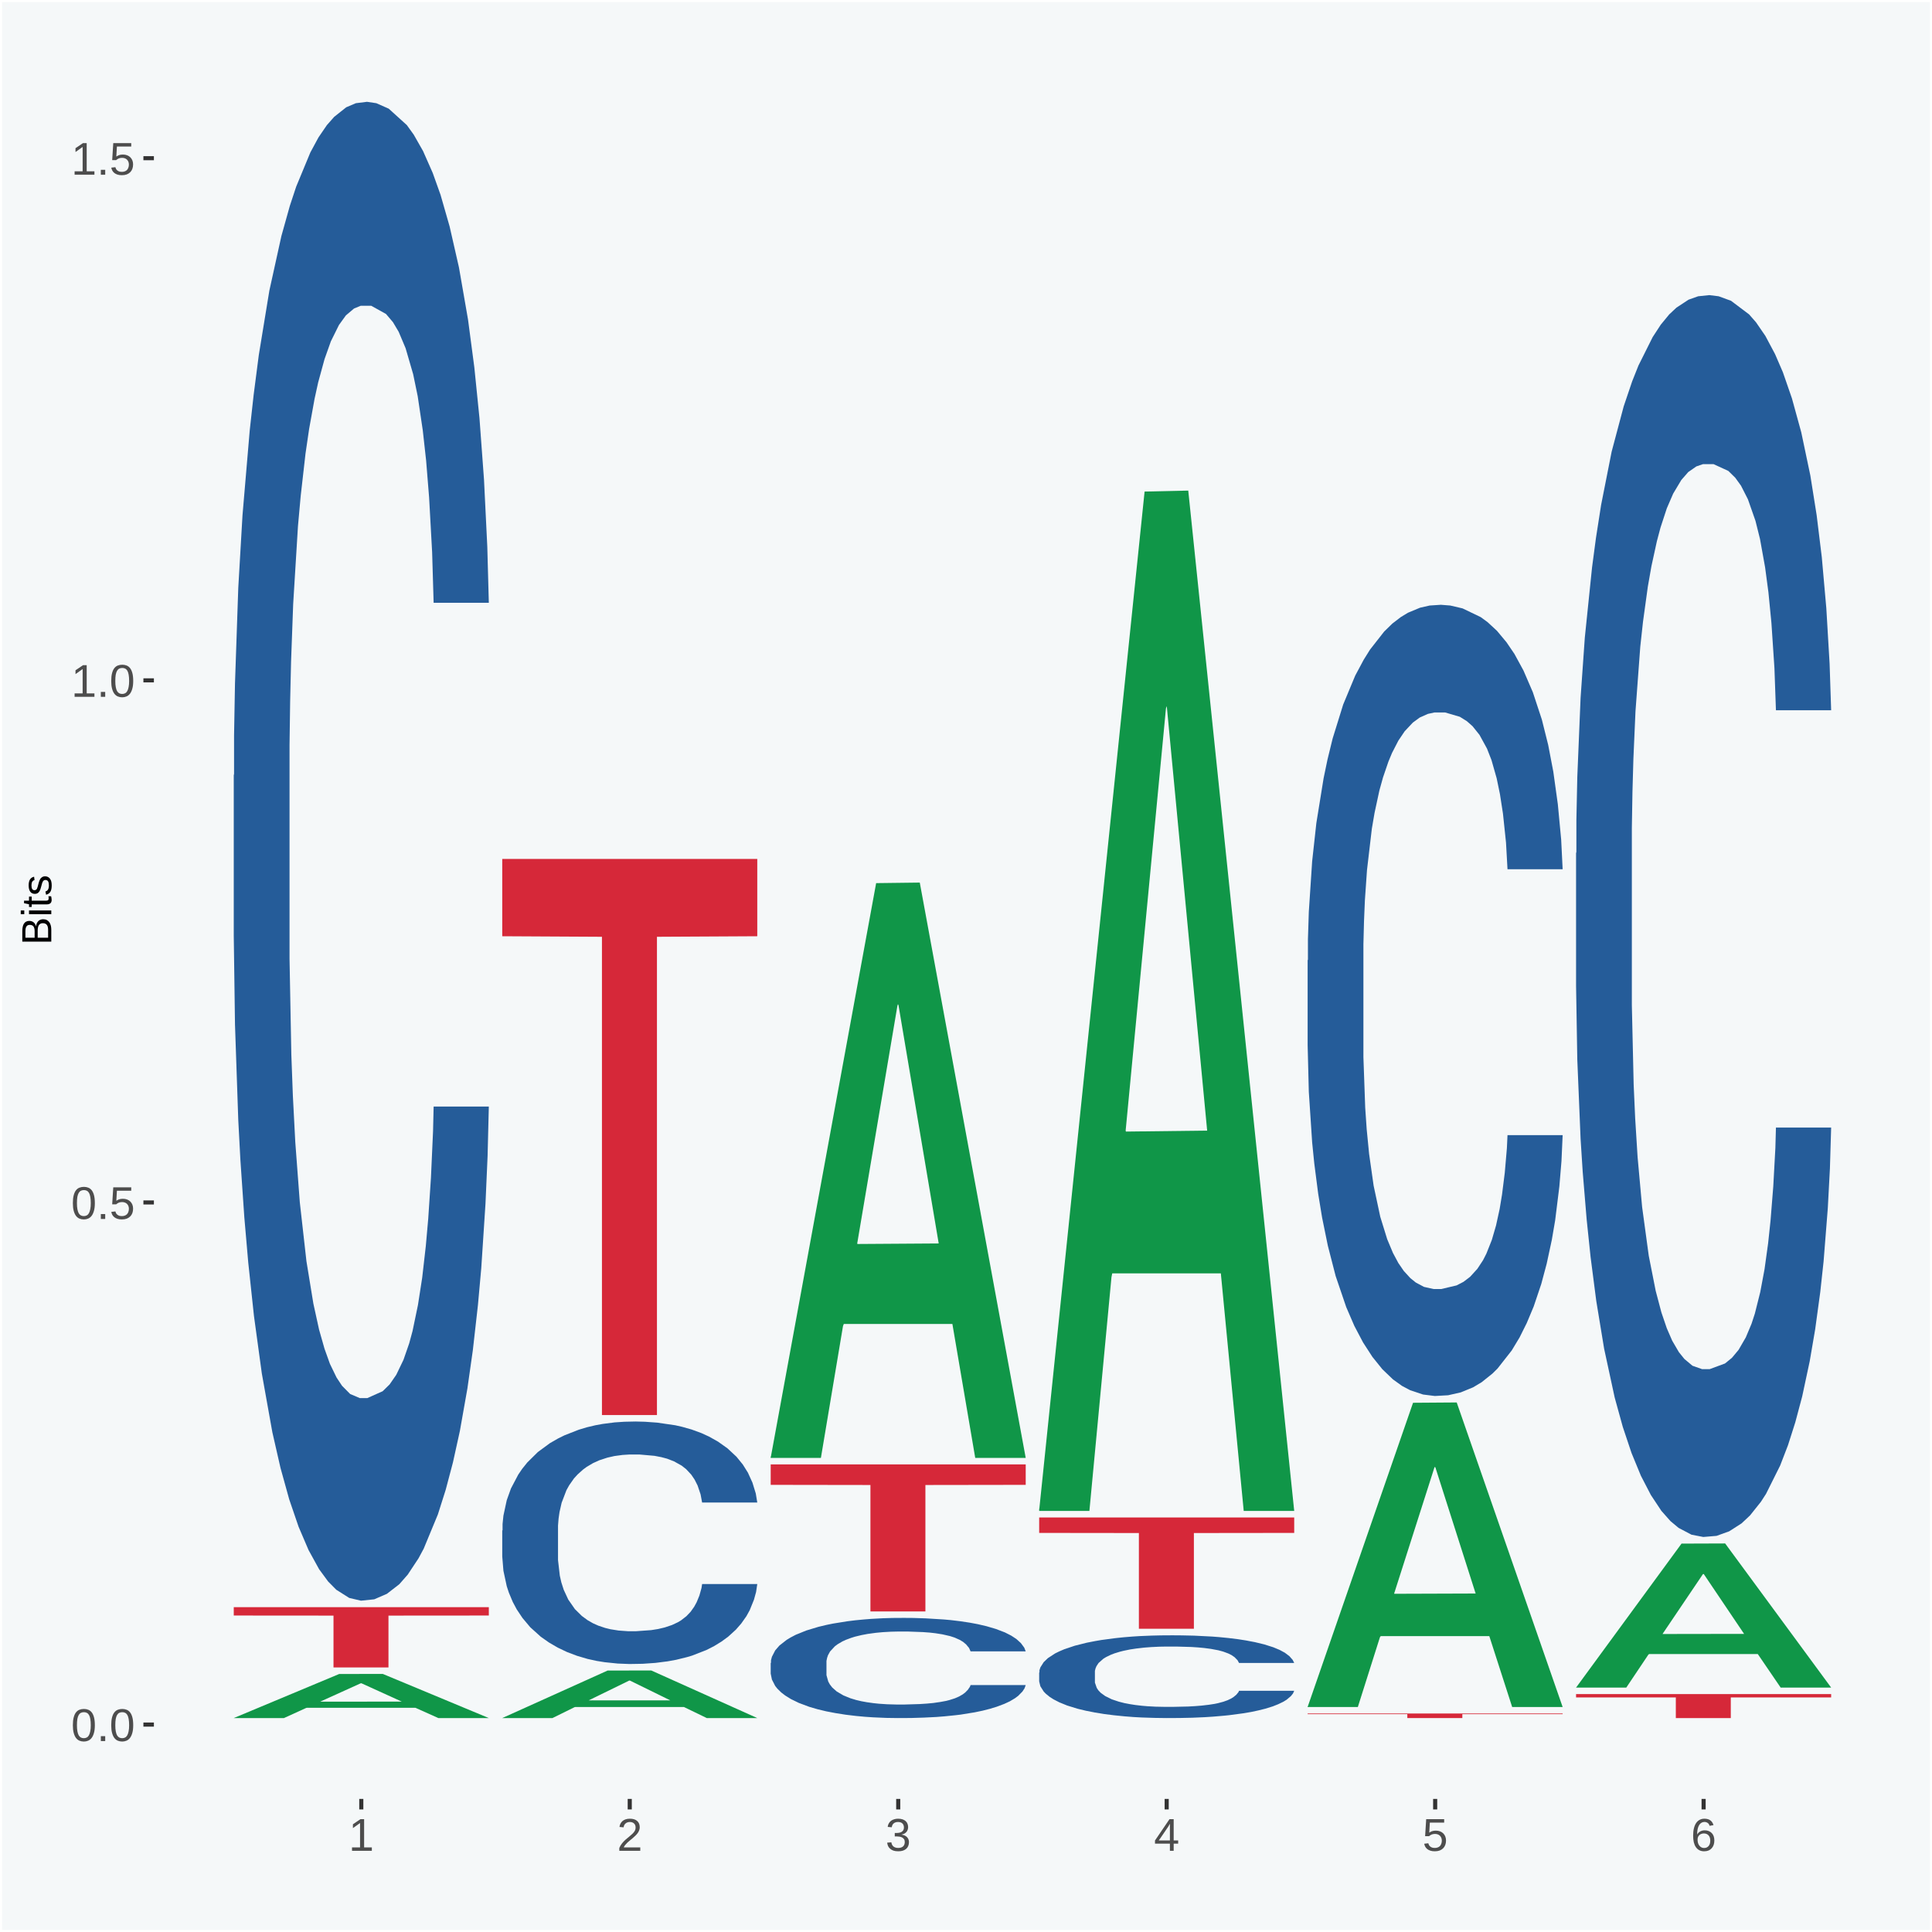
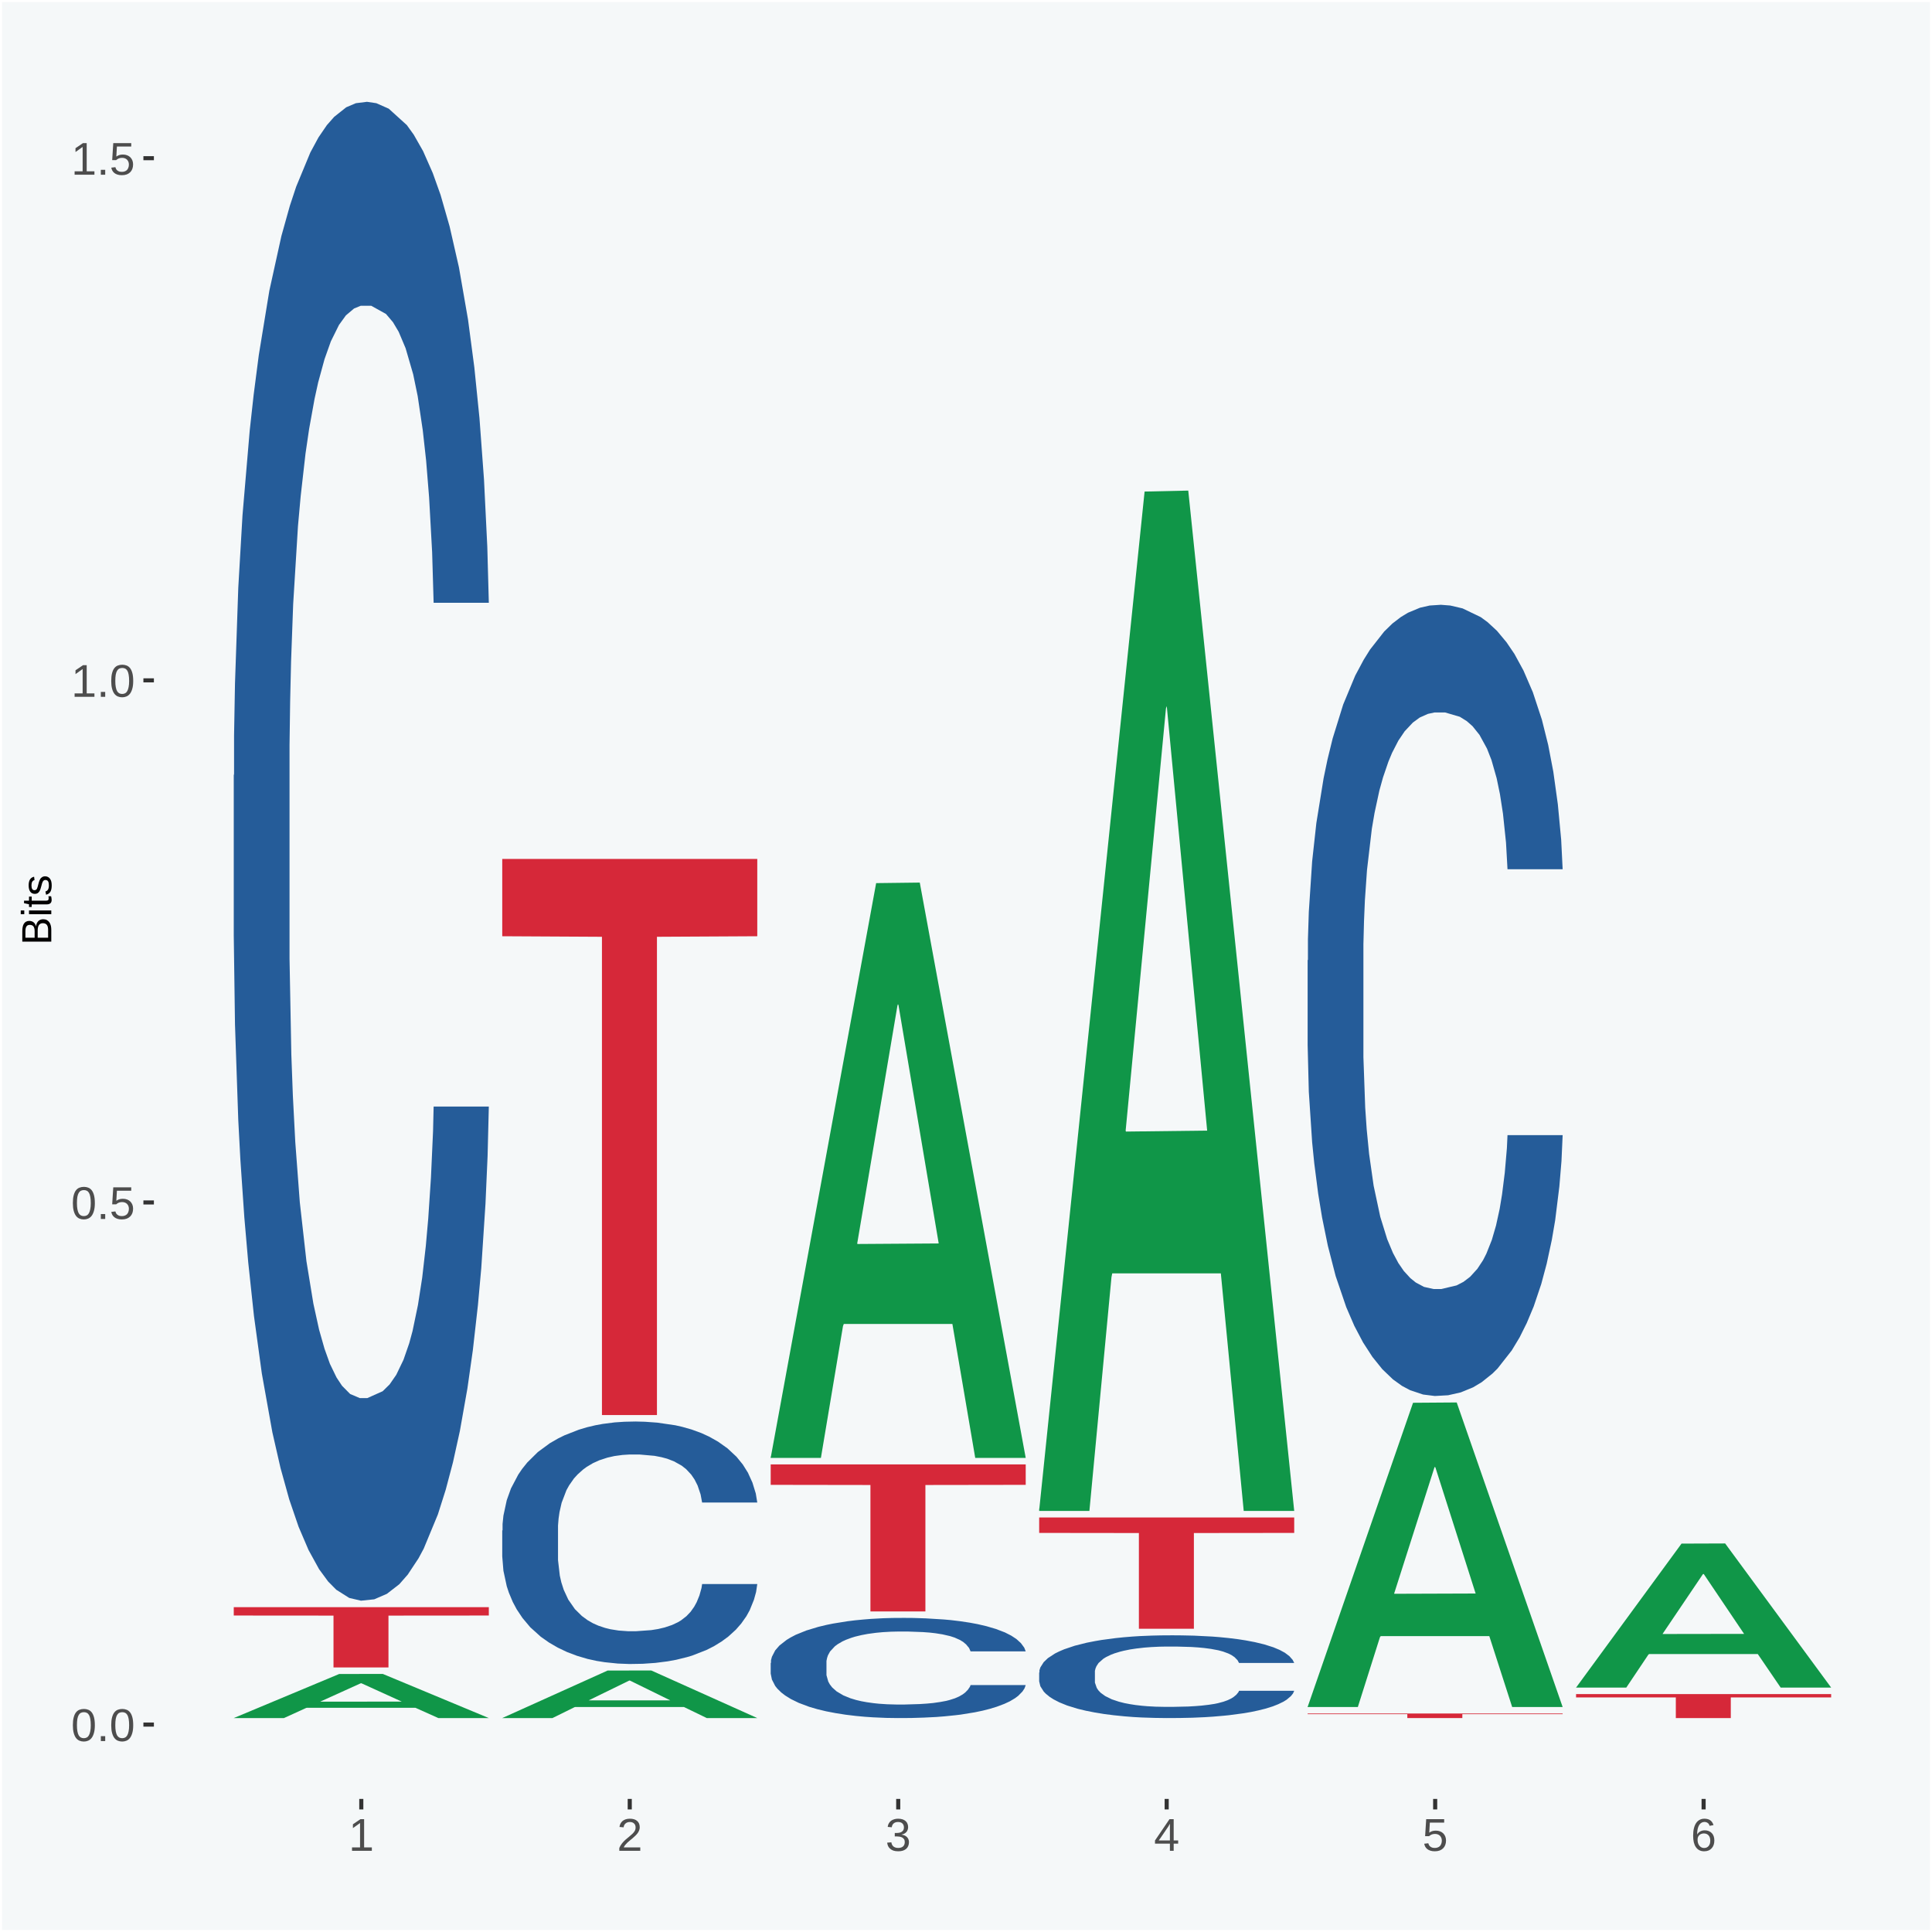
<svg xmlns="http://www.w3.org/2000/svg" xmlns:xlink="http://www.w3.org/1999/xlink" width="504pt" height="504pt" viewBox="0 0 504 504" version="1.1">
  <defs>
    <g>
      <symbol overflow="visible" id="glyph0-0">
        <path style="stroke:none;" d="M 0.406 0 L 0.406 -8 L 3.594 -8 L 3.594 0 Z M 0.797 -0.406 L 3.188 -0.406 L 3.188 -7.594 L 0.797 -7.594 Z M 0.797 -0.406 " />
      </symbol>
      <symbol overflow="visible" id="glyph0-1">
        <path style="stroke:none;" d="M 6.203 -4.125 C 6.203 -3.332 6.125 -2.664 5.969 -2.125 C 5.82 -1.582 5.617 -1.145 5.359 -0.812 C 5.098 -0.477 4.789 -0.238 4.438 -0.094 C 4.094 0.051 3.723 0.125 3.328 0.125 C 2.922 0.125 2.539 0.051 2.188 -0.094 C 1.844 -0.238 1.539 -0.477 1.281 -0.812 C 1.031 -1.145 0.832 -1.582 0.688 -2.125 C 0.539 -2.664 0.469 -3.332 0.469 -4.125 C 0.469 -4.957 0.539 -5.645 0.688 -6.188 C 0.832 -6.738 1.035 -7.176 1.297 -7.5 C 1.555 -7.82 1.859 -8.047 2.203 -8.172 C 2.555 -8.305 2.941 -8.375 3.359 -8.375 C 3.754 -8.375 4.125 -8.305 4.469 -8.172 C 4.812 -8.047 5.113 -7.82 5.375 -7.5 C 5.633 -7.176 5.836 -6.738 5.984 -6.188 C 6.129 -5.645 6.203 -4.957 6.203 -4.125 Z M 5.141 -4.125 C 5.141 -4.781 5.098 -5.328 5.016 -5.766 C 4.941 -6.203 4.828 -6.551 4.672 -6.812 C 4.516 -7.07 4.328 -7.254 4.109 -7.359 C 3.891 -7.473 3.641 -7.531 3.359 -7.531 C 3.055 -7.531 2.789 -7.473 2.562 -7.359 C 2.344 -7.254 2.156 -7.07 2 -6.812 C 1.844 -6.551 1.723 -6.203 1.641 -5.766 C 1.566 -5.328 1.531 -4.781 1.531 -4.125 C 1.531 -3.5 1.57 -2.969 1.656 -2.531 C 1.738 -2.094 1.852 -1.742 2 -1.484 C 2.156 -1.223 2.344 -1.035 2.562 -0.922 C 2.789 -0.805 3.047 -0.75 3.328 -0.75 C 3.609 -0.75 3.859 -0.805 4.078 -0.922 C 4.305 -1.035 4.492 -1.223 4.641 -1.484 C 4.797 -1.742 4.914 -2.094 5 -2.531 C 5.094 -2.969 5.141 -3.5 5.141 -4.125 Z M 5.141 -4.125 " />
      </symbol>
      <symbol overflow="visible" id="glyph0-2">
        <path style="stroke:none;" d="M 1.094 0 L 1.094 -1.281 L 2.234 -1.281 L 2.234 0 Z M 1.094 0 " />
      </symbol>
      <symbol overflow="visible" id="glyph0-3">
        <path style="stroke:none;" d="M 6.172 -2.688 C 6.172 -2.27 6.109 -1.891 5.984 -1.547 C 5.859 -1.203 5.672 -0.906 5.422 -0.656 C 5.18 -0.414 4.879 -0.223 4.516 -0.078 C 4.148 0.055 3.723 0.125 3.234 0.125 C 2.805 0.125 2.43 0.07 2.109 -0.031 C 1.785 -0.133 1.508 -0.273 1.281 -0.453 C 1.062 -0.629 0.883 -0.836 0.75 -1.078 C 0.625 -1.316 0.535 -1.57 0.484 -1.844 L 1.547 -1.969 C 1.586 -1.812 1.645 -1.66 1.719 -1.516 C 1.801 -1.367 1.91 -1.238 2.047 -1.125 C 2.18 -1.008 2.348 -0.914 2.547 -0.844 C 2.742 -0.781 2.984 -0.75 3.266 -0.75 C 3.535 -0.75 3.781 -0.789 4 -0.875 C 4.227 -0.957 4.422 -1.078 4.578 -1.234 C 4.734 -1.398 4.852 -1.602 4.938 -1.844 C 5.031 -2.082 5.078 -2.359 5.078 -2.672 C 5.078 -2.922 5.035 -3.148 4.953 -3.359 C 4.867 -3.578 4.75 -3.766 4.594 -3.922 C 4.445 -4.078 4.258 -4.195 4.031 -4.281 C 3.812 -4.363 3.562 -4.406 3.281 -4.406 C 3.113 -4.406 2.953 -4.391 2.797 -4.359 C 2.648 -4.328 2.516 -4.285 2.391 -4.234 C 2.266 -4.18 2.148 -4.117 2.047 -4.047 C 1.941 -3.973 1.844 -3.895 1.75 -3.812 L 0.719 -3.812 L 1 -8.25 L 5.688 -8.25 L 5.688 -7.359 L 1.953 -7.359 L 1.797 -4.734 C 1.984 -4.879 2.219 -5.004 2.5 -5.109 C 2.781 -5.211 3.113 -5.266 3.5 -5.266 C 3.914 -5.266 4.285 -5.203 4.609 -5.078 C 4.941 -4.953 5.223 -4.773 5.453 -4.547 C 5.68 -4.316 5.859 -4.047 5.984 -3.734 C 6.109 -3.422 6.172 -3.07 6.172 -2.688 Z M 6.172 -2.688 " />
      </symbol>
      <symbol overflow="visible" id="glyph0-4">
        <path style="stroke:none;" d="M 0.922 0 L 0.922 -0.891 L 3.016 -0.891 L 3.016 -7.25 L 1.156 -5.922 L 1.156 -6.922 L 3.109 -8.25 L 4.078 -8.25 L 4.078 -0.891 L 6.094 -0.891 L 6.094 0 Z M 0.922 0 " />
      </symbol>
      <symbol overflow="visible" id="glyph0-5">
        <path style="stroke:none;" d="M 0.609 0 L 0.609 -0.75 C 0.805 -1.207 1.047 -1.609 1.328 -1.953 C 1.617 -2.305 1.922 -2.625 2.234 -2.906 C 2.555 -3.188 2.867 -3.445 3.172 -3.688 C 3.484 -3.938 3.766 -4.18 4.016 -4.422 C 4.266 -4.66 4.469 -4.91 4.625 -5.172 C 4.781 -5.441 4.859 -5.742 4.859 -6.078 C 4.859 -6.316 4.82 -6.523 4.75 -6.703 C 4.676 -6.879 4.57 -7.023 4.438 -7.141 C 4.312 -7.266 4.156 -7.359 3.969 -7.422 C 3.781 -7.484 3.578 -7.516 3.359 -7.516 C 3.141 -7.516 2.938 -7.484 2.75 -7.422 C 2.57 -7.367 2.41 -7.281 2.266 -7.156 C 2.117 -7.039 2 -6.895 1.906 -6.719 C 1.812 -6.551 1.754 -6.352 1.734 -6.125 L 0.656 -6.219 C 0.688 -6.508 0.766 -6.785 0.891 -7.047 C 1.023 -7.316 1.203 -7.551 1.422 -7.75 C 1.648 -7.945 1.922 -8.098 2.234 -8.203 C 2.555 -8.316 2.93 -8.375 3.359 -8.375 C 3.766 -8.375 4.125 -8.328 4.438 -8.234 C 4.758 -8.141 5.031 -7.992 5.25 -7.797 C 5.477 -7.609 5.648 -7.375 5.766 -7.094 C 5.879 -6.812 5.938 -6.488 5.938 -6.125 C 5.938 -5.844 5.883 -5.578 5.781 -5.328 C 5.688 -5.078 5.555 -4.836 5.391 -4.609 C 5.223 -4.379 5.031 -4.16 4.812 -3.953 C 4.594 -3.742 4.363 -3.535 4.125 -3.328 C 3.895 -3.129 3.656 -2.93 3.406 -2.734 C 3.164 -2.535 2.938 -2.336 2.719 -2.141 C 2.508 -1.941 2.32 -1.738 2.156 -1.531 C 1.988 -1.332 1.859 -1.117 1.766 -0.891 L 6.078 -0.891 L 6.078 0 Z M 0.609 0 " />
      </symbol>
      <symbol overflow="visible" id="glyph0-6">
        <path style="stroke:none;" d="M 6.141 -2.281 C 6.141 -1.906 6.078 -1.566 5.953 -1.266 C 5.836 -0.973 5.66 -0.723 5.422 -0.516 C 5.18 -0.305 4.883 -0.145 4.531 -0.031 C 4.188 0.07 3.789 0.125 3.344 0.125 C 2.832 0.125 2.398 0.062 2.047 -0.062 C 1.703 -0.195 1.414 -0.367 1.188 -0.578 C 0.957 -0.785 0.785 -1.02 0.672 -1.281 C 0.566 -1.551 0.492 -1.832 0.453 -2.125 L 1.547 -2.219 C 1.578 -2 1.633 -1.801 1.719 -1.625 C 1.801 -1.445 1.914 -1.289 2.062 -1.156 C 2.207 -1.031 2.383 -0.93 2.594 -0.859 C 2.801 -0.785 3.051 -0.75 3.344 -0.75 C 3.875 -0.75 4.289 -0.879 4.594 -1.141 C 4.895 -1.41 5.047 -1.801 5.047 -2.312 C 5.047 -2.613 4.977 -2.859 4.844 -3.047 C 4.707 -3.234 4.539 -3.379 4.344 -3.484 C 4.145 -3.586 3.926 -3.656 3.688 -3.688 C 3.445 -3.727 3.227 -3.75 3.031 -3.75 L 2.438 -3.75 L 2.438 -4.656 L 3.016 -4.656 C 3.211 -4.656 3.414 -4.676 3.625 -4.719 C 3.844 -4.758 4.039 -4.832 4.219 -4.938 C 4.395 -5.051 4.539 -5.195 4.656 -5.375 C 4.77 -5.562 4.828 -5.797 4.828 -6.078 C 4.828 -6.523 4.695 -6.875 4.438 -7.125 C 4.188 -7.383 3.801 -7.516 3.281 -7.516 C 2.82 -7.516 2.445 -7.395 2.156 -7.156 C 1.875 -6.914 1.707 -6.578 1.656 -6.141 L 0.594 -6.234 C 0.633 -6.598 0.734 -6.91 0.891 -7.172 C 1.047 -7.441 1.242 -7.664 1.484 -7.844 C 1.734 -8.02 2.008 -8.148 2.312 -8.234 C 2.625 -8.328 2.953 -8.375 3.297 -8.375 C 3.754 -8.375 4.148 -8.316 4.484 -8.203 C 4.816 -8.086 5.086 -7.93 5.297 -7.734 C 5.516 -7.535 5.672 -7.301 5.766 -7.031 C 5.867 -6.77 5.922 -6.488 5.922 -6.188 C 5.922 -5.945 5.883 -5.723 5.812 -5.516 C 5.75 -5.305 5.645 -5.113 5.5 -4.938 C 5.363 -4.77 5.188 -4.625 4.969 -4.5 C 4.75 -4.383 4.488 -4.297 4.188 -4.234 L 4.188 -4.219 C 4.52 -4.176 4.805 -4.098 5.047 -3.984 C 5.297 -3.867 5.5 -3.723 5.656 -3.547 C 5.82 -3.379 5.941 -3.188 6.016 -2.969 C 6.098 -2.75 6.141 -2.52 6.141 -2.281 Z M 6.141 -2.281 " />
      </symbol>
      <symbol overflow="visible" id="glyph0-7">
        <path style="stroke:none;" d="M 5.156 -1.875 L 5.156 0 L 4.172 0 L 4.172 -1.875 L 0.281 -1.875 L 0.281 -2.688 L 4.062 -8.25 L 5.156 -8.25 L 5.156 -2.703 L 6.328 -2.703 L 6.328 -1.875 Z M 4.172 -7.062 C 4.16 -7.039 4.141 -7.004 4.109 -6.953 C 4.078 -6.898 4.039 -6.836 4 -6.766 C 3.957 -6.691 3.914 -6.617 3.875 -6.547 C 3.844 -6.473 3.812 -6.414 3.781 -6.375 L 1.656 -3.25 C 1.633 -3.219 1.602 -3.176 1.562 -3.125 C 1.531 -3.07 1.492 -3.02 1.453 -2.969 C 1.422 -2.914 1.383 -2.863 1.344 -2.812 C 1.301 -2.77 1.27 -2.734 1.25 -2.703 L 4.172 -2.703 Z M 4.172 -7.062 " />
      </symbol>
      <symbol overflow="visible" id="glyph0-8">
        <path style="stroke:none;" d="M 6.141 -2.703 C 6.141 -2.285 6.082 -1.906 5.969 -1.562 C 5.852 -1.219 5.68 -0.922 5.453 -0.672 C 5.234 -0.422 4.957 -0.223 4.625 -0.078 C 4.289 0.055 3.91 0.125 3.484 0.125 C 3.004 0.125 2.582 0.031 2.219 -0.156 C 1.863 -0.344 1.566 -0.609 1.328 -0.953 C 1.086 -1.297 0.906 -1.719 0.781 -2.219 C 0.664 -2.727 0.609 -3.301 0.609 -3.938 C 0.609 -4.676 0.676 -5.32 0.812 -5.875 C 0.945 -6.426 1.141 -6.883 1.391 -7.25 C 1.648 -7.625 1.961 -7.906 2.328 -8.094 C 2.691 -8.281 3.102 -8.375 3.562 -8.375 C 3.844 -8.375 4.102 -8.344 4.344 -8.281 C 4.594 -8.227 4.816 -8.133 5.016 -8 C 5.223 -7.875 5.398 -7.703 5.547 -7.484 C 5.703 -7.273 5.828 -7.016 5.922 -6.703 L 4.906 -6.516 C 4.801 -6.867 4.629 -7.125 4.391 -7.281 C 4.148 -7.445 3.867 -7.531 3.547 -7.531 C 3.266 -7.531 3.004 -7.457 2.766 -7.312 C 2.535 -7.176 2.336 -6.973 2.172 -6.703 C 2.004 -6.43 1.875 -6.086 1.781 -5.672 C 1.695 -5.266 1.656 -4.789 1.656 -4.25 C 1.852 -4.602 2.125 -4.875 2.469 -5.062 C 2.812 -5.25 3.207 -5.344 3.656 -5.344 C 4.031 -5.344 4.367 -5.281 4.672 -5.156 C 4.984 -5.031 5.25 -4.852 5.469 -4.625 C 5.688 -4.406 5.852 -4.129 5.969 -3.797 C 6.082 -3.473 6.141 -3.109 6.141 -2.703 Z M 5.078 -2.656 C 5.078 -2.938 5.039 -3.191 4.969 -3.422 C 4.895 -3.66 4.785 -3.859 4.641 -4.016 C 4.504 -4.18 4.332 -4.305 4.125 -4.391 C 3.926 -4.484 3.688 -4.531 3.406 -4.531 C 3.219 -4.531 3.023 -4.5 2.828 -4.438 C 2.629 -4.383 2.453 -4.289 2.297 -4.156 C 2.141 -4.031 2.008 -3.863 1.906 -3.656 C 1.812 -3.457 1.766 -3.207 1.766 -2.906 C 1.766 -2.602 1.801 -2.316 1.875 -2.047 C 1.957 -1.785 2.07 -1.555 2.219 -1.359 C 2.363 -1.172 2.539 -1.02 2.75 -0.906 C 2.957 -0.789 3.191 -0.734 3.453 -0.734 C 3.703 -0.734 3.926 -0.773 4.125 -0.859 C 4.332 -0.953 4.504 -1.082 4.641 -1.25 C 4.785 -1.414 4.895 -1.613 4.969 -1.844 C 5.039 -2.082 5.078 -2.352 5.078 -2.656 Z M 5.078 -2.656 " />
      </symbol>
      <symbol overflow="visible" id="glyph1-0">
        <path style="stroke:none;" d="M 0 -0.359 L -7.328 -0.359 L -7.328 -3.281 L 0 -3.281 Z M -0.359 -0.734 L -0.359 -2.922 L -6.969 -2.922 L -6.969 -0.734 Z M -0.359 -0.734 " />
      </symbol>
      <symbol overflow="visible" id="glyph1-1">
        <path style="stroke:none;" d="M -2.125 -6.75 C -1.75 -6.75 -1.426 -6.676 -1.156 -6.531 C -0.883 -6.383 -0.66 -6.18 -0.484 -5.922 C -0.316 -5.672 -0.191 -5.375 -0.109 -5.031 C -0.035 -4.695 0 -4.344 0 -3.969 L 0 -0.906 L -7.562 -0.906 L -7.562 -3.656 C -7.562 -4.07 -7.523 -4.441 -7.453 -4.766 C -7.391 -5.098 -7.281 -5.379 -7.125 -5.609 C -6.977 -5.836 -6.789 -6.008 -6.562 -6.125 C -6.332 -6.25 -6.055 -6.312 -5.734 -6.312 C -5.523 -6.312 -5.328 -6.281 -5.141 -6.219 C -4.953 -6.164 -4.781 -6.078 -4.625 -5.953 C -4.477 -5.836 -4.348 -5.688 -4.234 -5.5 C -4.129 -5.32 -4.047 -5.113 -3.984 -4.875 C -3.953 -5.176 -3.883 -5.441 -3.781 -5.672 C -3.676 -5.91 -3.539 -6.109 -3.375 -6.266 C -3.219 -6.43 -3.031 -6.551 -2.812 -6.625 C -2.602 -6.707 -2.375 -6.75 -2.125 -6.75 Z M -5.609 -5.281 C -6.016 -5.281 -6.305 -5.141 -6.484 -4.859 C -6.66 -4.586 -6.75 -4.188 -6.75 -3.656 L -6.75 -1.922 L -4.344 -1.922 L -4.344 -3.656 C -4.344 -3.957 -4.375 -4.211 -4.438 -4.422 C -4.5 -4.629 -4.582 -4.797 -4.688 -4.922 C -4.801 -5.047 -4.93 -5.133 -5.078 -5.188 C -5.234 -5.25 -5.41 -5.281 -5.609 -5.281 Z M -2.219 -5.719 C -2.457 -5.719 -2.66 -5.672 -2.828 -5.578 C -2.992 -5.492 -3.129 -5.367 -3.234 -5.203 C -3.348 -5.047 -3.426 -4.848 -3.469 -4.609 C -3.52 -4.379 -3.547 -4.125 -3.547 -3.844 L -3.547 -1.922 L -0.828 -1.922 L -0.828 -3.922 C -0.828 -4.18 -0.848 -4.422 -0.891 -4.641 C -0.93 -4.859 -1.004 -5.047 -1.109 -5.203 C -1.211 -5.367 -1.352 -5.492 -1.531 -5.578 C -1.719 -5.672 -1.945 -5.719 -2.219 -5.719 Z M -2.219 -5.719 " />
      </symbol>
      <symbol overflow="visible" id="glyph1-2">
        <path style="stroke:none;" d="M -7.047 -0.734 L -7.969 -0.734 L -7.969 -1.703 L -7.047 -1.703 Z M 0 -0.734 L -5.812 -0.734 L -5.812 -1.703 L 0 -1.703 Z M 0 -0.734 " />
      </symbol>
      <symbol overflow="visible" id="glyph1-3">
        <path style="stroke:none;" d="M -0.047 -2.969 C -0.004 -2.82 0.023 -2.672 0.047 -2.516 C 0.078 -2.367 0.094 -2.195 0.094 -2 C 0.094 -1.227 -0.348 -0.844 -1.234 -0.844 L -5.109 -0.844 L -5.109 -0.172 L -5.812 -0.172 L -5.812 -0.875 L -7.109 -1.156 L -7.109 -1.812 L -5.812 -1.812 L -5.812 -2.875 L -5.109 -2.875 L -5.109 -1.812 L -1.438 -1.812 C -1.156 -1.812 -0.957 -1.852 -0.844 -1.938 C -0.738 -2.031 -0.688 -2.191 -0.688 -2.422 C -0.688 -2.516 -0.691 -2.602 -0.703 -2.688 C -0.711 -2.77 -0.727 -2.863 -0.75 -2.969 Z M -0.047 -2.969 " />
      </symbol>
      <symbol overflow="visible" id="glyph1-4">
        <path style="stroke:none;" d="M -1.609 -5.109 C -1.336 -5.109 -1.094 -5.051 -0.875 -4.938 C -0.664 -4.832 -0.488 -4.68 -0.344 -4.484 C -0.195 -4.285 -0.082 -4.039 0 -3.75 C 0.07 -3.457 0.109 -3.125 0.109 -2.75 C 0.109 -2.406 0.082 -2.098 0.031 -1.828 C -0.02 -1.555 -0.102 -1.316 -0.219 -1.109 C -0.332 -0.91 -0.484 -0.742 -0.672 -0.609 C -0.859 -0.473 -1.086 -0.375 -1.359 -0.312 L -1.531 -1.156 C -1.219 -1.238 -0.988 -1.41 -0.844 -1.672 C -0.695 -1.93 -0.625 -2.289 -0.625 -2.75 C -0.625 -2.957 -0.641 -3.145 -0.672 -3.312 C -0.703 -3.488 -0.75 -3.641 -0.812 -3.766 C -0.883 -3.891 -0.977 -3.984 -1.094 -4.047 C -1.207 -4.117 -1.352 -4.156 -1.531 -4.156 C -1.707 -4.156 -1.848 -4.113 -1.953 -4.031 C -2.066 -3.957 -2.16 -3.844 -2.234 -3.688 C -2.316 -3.539 -2.383 -3.363 -2.438 -3.156 C -2.5 -2.945 -2.562 -2.719 -2.625 -2.469 C -2.688 -2.238 -2.754 -2.008 -2.828 -1.781 C -2.898 -1.551 -3 -1.344 -3.125 -1.156 C -3.25 -0.969 -3.398 -0.816 -3.578 -0.703 C -3.766 -0.586 -4 -0.531 -4.281 -0.531 C -4.812 -0.531 -5.211 -0.719 -5.484 -1.094 C -5.766 -1.477 -5.906 -2.031 -5.906 -2.75 C -5.906 -3.395 -5.789 -3.906 -5.562 -4.281 C -5.332 -4.656 -4.973 -4.895 -4.484 -5 L -4.375 -4.125 C -4.52 -4.094 -4.645 -4.035 -4.75 -3.953 C -4.852 -3.867 -4.938 -3.766 -5 -3.641 C -5.062 -3.516 -5.102 -3.375 -5.125 -3.219 C -5.156 -3.07 -5.172 -2.914 -5.172 -2.75 C -5.172 -2.312 -5.102 -1.988 -4.969 -1.781 C -4.844 -1.582 -4.645 -1.484 -4.375 -1.484 C -4.219 -1.484 -4.086 -1.52 -3.984 -1.594 C -3.879 -1.664 -3.789 -1.77 -3.719 -1.906 C -3.656 -2.051 -3.598 -2.219 -3.547 -2.406 C -3.492 -2.602 -3.438 -2.816 -3.375 -3.047 C -3.332 -3.203 -3.289 -3.359 -3.25 -3.516 C -3.207 -3.68 -3.156 -3.836 -3.094 -3.984 C -3.031 -4.141 -2.957 -4.285 -2.875 -4.422 C -2.789 -4.555 -2.688 -4.672 -2.562 -4.766 C -2.445 -4.867 -2.312 -4.953 -2.156 -5.016 C -2 -5.078 -1.816 -5.109 -1.609 -5.109 Z M -1.609 -5.109 " />
      </symbol>
    </g>
    <clipPath id="clip1">
      <path d="M 40.148 5.48 L 498.52 5.48 L 498.52 469.281 L 40.148 469.281 Z M 40.148 5.48 " />
    </clipPath>
  </defs>
  <g id="surface1">
    <rect x="0" y="0" width="504" height="504" style="fill:rgb(96.078%,97.255%,97.647%);fill-opacity:1;stroke:none;" />
    <path style="fill:none;stroke-width:1.07;stroke-linecap:round;stroke-linejoin:round;stroke:rgb(100%,100%,100%);stroke-opacity:1;stroke-miterlimit:10;" d="M 0 0 L 504 0 L 504 504 L 0 504 Z M 0 0 " transform="matrix(1,0,0,-1,0,504)" />
    <g clip-path="url(#clip1)" clip-rule="nonzero">
      <path style=" stroke:none;fill-rule:nonzero;fill:rgb(96.078%,97.255%,97.647%);fill-opacity:1;" d="M 40.148 469.281 L 498.52 469.281 L 498.52 5.48 L 40.148 5.48 Z M 40.148 469.281 " />
    </g>
    <path style=" stroke:none;fill-rule:nonzero;fill:rgb(6.274%,58.824%,28.235%);fill-opacity:1;" d="M 60.98 448.172 L 61.051 448.16 L 88.488 436.691 L 99.871 436.68 L 127.52 448.191 L 114.352 448.191 L 108.379 445.512 L 80.051 445.512 L 79.852 445.559 L 74.078 448.191 L 60.98 448.191 L 60.98 448.172 L 83.621 443.91 L 104.809 443.898 L 94.32 439.129 L 94.18 439.109 L 94.039 439.148 L 83.551 443.898 L 83.621 443.91 Z M 60.98 448.172 " />
    <path style=" stroke:none;fill-rule:nonzero;fill:rgb(14.51%,36.078%,60.001%);fill-opacity:1;" d="M 60.98 202.25 L 61.059 201.891 L 61.059 191.891 L 61.301 178.32 L 62.16 153.328 L 63.262 134.398 L 65.148 112.262 L 66.172 102.98 L 67.512 92.621 L 70.262 75.84 L 73.41 61.559 L 75.609 53.699 L 77.262 48.699 L 80.961 39.77 L 83.078 35.852 L 85.281 32.629 L 87.172 30.488 L 90.32 27.988 L 92.828 26.922 L 95.738 26.559 L 98.18 26.922 L 101.41 28.352 L 106.129 32.629 L 107.93 35.129 L 110.371 39.422 L 112.891 45.129 L 114.93 50.84 L 117.289 59.059 L 119.73 69.77 L 122.09 83.34 L 123.738 95.828 L 125.078 109.051 L 126.262 125.121 L 127.121 142.609 L 127.52 157.25 L 113.121 157.25 L 112.73 144.039 L 111.941 129.762 L 111.16 120.121 L 110.289 112.262 L 108.961 103.328 L 107.781 97.621 L 105.809 90.84 L 104 86.551 L 102.512 84.051 L 100.699 81.91 L 96.852 79.77 L 94.09 79.77 L 92.359 80.48 L 90.238 82.27 L 88.43 84.77 L 86.309 89.051 L 84.66 93.691 L 83 99.762 L 82.059 104.051 L 80.641 111.898 L 79.699 118.328 L 78.441 129.398 L 77.73 137.262 L 76.48 157.609 L 75.93 172.609 L 75.691 182.961 L 75.531 194.391 L 75.531 250.09 L 76 275.09 L 76.398 285.801 L 77.031 297.941 L 78.211 313.648 L 79.941 329.012 L 81.75 340.078 L 83.238 346.859 L 84.66 351.859 L 86.07 355.789 L 87.801 359.359 L 89.219 361.5 L 91.34 363.648 L 93.859 364.719 L 95.82 364.719 L 99.828 362.93 L 101.641 361.148 L 103.371 358.648 L 105.262 354.719 L 106.75 350.43 L 107.621 347.219 L 109.031 340.441 L 110.141 333.289 L 111.078 325.078 L 111.711 317.941 L 112.422 307.23 L 112.969 295.09 L 113.121 288.66 L 127.52 288.66 L 127.199 301.512 L 126.648 314.012 L 125.551 330.789 L 124.68 340.441 L 123.352 352.219 L 121.93 362.219 L 119.969 373.289 L 118.16 381.5 L 116.27 388.641 L 114.23 395.07 L 110.531 404 L 109.191 406.5 L 106.359 410.781 L 104.16 413.281 L 100.93 415.781 L 97.629 417.211 L 94.172 417.57 L 91.102 416.852 L 87.719 414.711 L 85.602 412.57 L 83.238 409.352 L 80.488 404.352 L 77.891 398.281 L 75.449 391.141 L 73.172 382.93 L 71.051 373.641 L 68.301 358.289 L 66.25 343.289 L 64.762 329.371 L 63.738 317.578 L 62.711 302.59 L 62.16 292.23 L 61.301 267.23 L 60.98 244.02 Z M 60.98 202.25 " />
    <path style=" stroke:none;fill-rule:nonzero;fill:rgb(83.922%,15.686%,22.353%);fill-opacity:1;" d="M 60.98 419.262 L 127.52 419.262 L 127.52 421.441 L 101.34 421.461 L 101.34 434.988 L 87 434.988 L 87 421.461 L 60.98 421.441 Z M 60.98 419.262 " />
    <path style=" stroke:none;fill-rule:nonzero;fill:rgb(6.274%,58.824%,28.235%);fill-opacity:1;" d="M 131.02 448.172 L 131.09 448.16 L 158.52 435.789 L 169.91 435.781 L 197.551 448.191 L 184.379 448.191 L 178.41 445.301 L 150.09 445.301 L 149.879 445.352 L 144.121 448.191 L 131.02 448.191 L 131.02 448.172 L 153.648 443.578 L 174.852 443.57 L 164.352 438.422 L 164.219 438.398 L 164.078 438.441 L 153.578 443.57 L 153.648 443.578 Z M 131.02 448.172 " />
    <path style=" stroke:none;fill-rule:nonzero;fill:rgb(14.51%,36.078%,60.001%);fill-opacity:1;" d="M 131.02 399.25 L 131.102 399.191 L 131.102 397.578 L 131.328 395.379 L 132.199 391.34 L 133.301 388.281 L 135.191 384.691 L 136.211 383.191 L 137.551 381.52 L 140.301 378.801 L 143.441 376.488 L 145.648 375.219 L 147.301 374.41 L 150.988 372.969 L 153.121 372.328 L 155.32 371.809 L 157.211 371.461 L 160.352 371.059 L 162.871 370.891 L 165.781 370.828 L 168.219 370.891 L 171.441 371.121 L 176.16 371.809 L 177.969 372.219 L 180.41 372.91 L 182.922 373.828 L 184.969 374.762 L 187.328 376.09 L 189.762 377.82 L 192.121 380.012 L 193.77 382.039 L 195.109 384.172 L 196.289 386.77 L 197.16 389.602 L 197.551 391.969 L 183.16 391.969 L 182.762 389.84 L 181.98 387.52 L 181.191 385.961 L 180.328 384.691 L 178.988 383.25 L 177.809 382.328 L 175.84 381.23 L 174.039 380.531 L 172.539 380.129 L 170.73 379.781 L 166.879 379.441 L 164.129 379.441 L 162.398 379.551 L 160.27 379.84 L 158.461 380.25 L 156.34 380.941 L 154.691 381.691 L 153.039 382.672 L 152.09 383.371 L 150.68 384.641 L 149.73 385.68 L 148.48 387.469 L 147.77 388.738 L 146.512 392.031 L 145.961 394.461 L 145.719 396.129 L 145.57 397.98 L 145.57 406.988 L 146.039 411.039 L 146.43 412.77 L 147.059 414.73 L 148.238 417.27 L 149.969 419.762 L 151.781 421.551 L 153.27 422.648 L 154.691 423.461 L 156.102 424.09 L 157.84 424.672 L 159.25 425.02 L 161.371 425.359 L 163.891 425.539 L 165.859 425.539 L 169.871 425.25 L 171.68 424.961 L 173.41 424.551 L 175.289 423.922 L 176.789 423.219 L 177.648 422.711 L 179.07 421.609 L 180.172 420.449 L 181.109 419.121 L 181.738 417.969 L 182.449 416.238 L 183 414.27 L 183.16 413.23 L 197.551 413.23 L 197.238 415.309 L 196.68 417.328 L 195.578 420.051 L 194.719 421.609 L 193.379 423.512 L 191.969 425.129 L 190 426.922 L 188.191 428.25 L 186.301 429.41 L 184.262 430.449 L 180.559 431.891 L 179.23 432.289 L 176.391 432.988 L 174.191 433.391 L 170.969 433.801 L 167.672 434.031 L 164.211 434.09 L 161.141 433.969 L 157.762 433.621 L 155.629 433.281 L 153.27 432.762 L 150.52 431.949 L 147.93 430.969 L 145.488 429.809 L 143.211 428.48 L 141.078 426.98 L 138.328 424.5 L 136.289 422.07 L 134.789 419.82 L 133.77 417.91 L 132.75 415.48 L 132.199 413.809 L 131.328 409.77 L 131.02 406.012 Z M 131.02 399.25 " />
    <path style=" stroke:none;fill-rule:nonzero;fill:rgb(83.922%,15.686%,22.353%);fill-opacity:1;" d="M 131.02 224.078 L 197.551 224.078 L 197.551 244.238 L 171.379 244.379 L 171.379 369.141 L 157.031 369.141 L 157.031 244.379 L 131.02 244.238 Z M 131.02 224.078 " />
    <path style=" stroke:none;fill-rule:nonzero;fill:rgb(6.274%,58.824%,28.235%);fill-opacity:1;" d="M 201.051 380.051 L 201.121 379.91 L 228.559 230.379 L 239.941 230.238 L 267.578 380.328 L 254.41 380.328 L 248.449 345.379 L 220.121 345.379 L 219.91 345.941 L 214.148 380.328 L 201.051 380.328 L 201.051 380.051 L 223.691 324.52 L 244.879 324.379 L 234.391 262.23 L 234.25 261.949 L 234.109 262.371 L 223.621 324.379 L 223.691 324.52 Z M 201.051 380.051 " />
    <path style=" stroke:none;fill-rule:nonzero;fill:rgb(14.51%,36.078%,60.001%);fill-opacity:1;" d="M 201.051 433.801 L 201.129 433.781 L 201.129 433.109 L 201.371 432.199 L 202.23 430.531 L 203.328 429.27 L 205.219 427.789 L 206.238 427.172 L 207.578 426.469 L 210.328 425.352 L 213.48 424.398 L 215.68 423.871 L 217.328 423.539 L 221.031 422.941 L 223.148 422.68 L 225.352 422.469 L 227.238 422.32 L 230.391 422.148 L 232.898 422.078 L 235.809 422.059 L 238.25 422.078 L 241.469 422.18 L 246.191 422.469 L 248 422.629 L 250.441 422.922 L 252.961 423.301 L 255 423.68 L 257.359 424.23 L 259.801 424.949 L 262.16 425.852 L 263.809 426.691 L 265.148 427.57 L 266.328 428.648 L 267.191 429.82 L 267.578 430.789 L 253.191 430.789 L 252.801 429.91 L 252.012 428.961 L 251.23 428.309 L 250.359 427.789 L 249.02 427.191 L 247.84 426.809 L 245.879 426.359 L 244.07 426.07 L 242.578 425.898 L 240.77 425.762 L 236.91 425.621 L 234.16 425.621 L 232.43 425.66 L 230.309 425.781 L 228.5 425.949 L 226.371 426.238 L 224.719 426.551 L 223.07 426.949 L 222.129 427.238 L 220.711 427.762 L 219.77 428.191 L 218.512 428.93 L 217.801 429.461 L 216.539 430.82 L 215.988 431.82 L 215.762 432.512 L 215.602 433.281 L 215.602 437 L 216.07 438.672 L 216.469 439.391 L 217.09 440.199 L 218.27 441.25 L 220 442.27 L 221.809 443.012 L 223.309 443.469 L 224.719 443.801 L 226.141 444.059 L 227.871 444.301 L 229.281 444.449 L 231.41 444.59 L 233.922 444.66 L 235.891 444.66 L 239.898 444.539 L 241.711 444.422 L 243.441 444.262 L 245.328 443.988 L 246.82 443.711 L 247.691 443.488 L 249.102 443.039 L 250.199 442.559 L 251.148 442.012 L 251.781 441.531 L 252.48 440.82 L 253.031 440.012 L 253.191 439.578 L 267.578 439.578 L 267.27 440.441 L 266.719 441.27 L 265.621 442.391 L 264.75 443.039 L 263.422 443.828 L 262 444.488 L 260.031 445.23 L 258.23 445.781 L 256.34 446.262 L 254.289 446.691 L 250.602 447.289 L 249.262 447.449 L 246.43 447.738 L 244.23 447.91 L 241 448.07 L 237.699 448.172 L 234.238 448.191 L 231.172 448.148 L 227.789 448 L 225.672 447.859 L 223.309 447.641 L 220.559 447.309 L 217.961 446.898 L 215.52 446.43 L 213.238 445.879 L 211.121 445.262 L 208.371 444.23 L 206.32 443.23 L 204.828 442.301 L 203.801 441.512 L 202.781 440.512 L 202.23 439.82 L 201.371 438.148 L 201.051 436.59 Z M 201.051 433.801 " />
    <path style=" stroke:none;fill-rule:nonzero;fill:rgb(83.922%,15.686%,22.353%);fill-opacity:1;" d="M 201.051 382.02 L 267.578 382.02 L 267.578 387.352 L 241.41 387.391 L 241.41 420.371 L 227.07 420.371 L 227.07 387.391 L 201.051 387.352 Z M 201.051 382.02 " />
    <path style=" stroke:none;fill-rule:nonzero;fill:rgb(6.274%,58.824%,28.235%);fill-opacity:1;" d="M 271.09 393.66 L 271.148 393.41 L 298.59 128.23 L 309.98 127.98 L 337.621 394.16 L 324.449 394.16 L 318.48 332.18 L 290.148 332.18 L 289.949 333.18 L 284.191 394.16 L 271.09 394.16 L 271.09 393.66 L 293.719 295.191 L 314.91 294.941 L 304.422 184.711 L 304.281 184.211 L 304.148 184.961 L 293.648 294.941 L 293.719 295.191 Z M 271.09 393.66 " />
    <path style=" stroke:none;fill-rule:nonzero;fill:rgb(14.51%,36.078%,60.001%);fill-opacity:1;" d="M 271.09 436.301 L 271.16 436.281 L 271.16 435.73 L 271.398 434.98 L 272.27 433.602 L 273.371 432.551 L 275.25 431.328 L 276.281 430.82 L 277.609 430.25 L 280.371 429.32 L 283.512 428.531 L 285.711 428.102 L 287.359 427.82 L 291.059 427.328 L 293.18 427.109 L 295.391 426.93 L 297.27 426.809 L 300.422 426.68 L 302.941 426.621 L 305.852 426.602 L 308.281 426.621 L 311.512 426.691 L 316.23 426.93 L 318.039 427.07 L 320.469 427.309 L 322.988 427.621 L 325.031 427.941 L 327.391 428.391 L 329.828 428.98 L 332.191 429.73 L 333.84 430.422 L 335.18 431.148 L 336.359 432.039 L 337.219 433.012 L 337.621 433.82 L 323.23 433.82 L 322.828 433.09 L 322.051 432.301 L 321.262 431.762 L 320.391 431.328 L 319.059 430.84 L 317.879 430.52 L 315.91 430.148 L 314.102 429.91 L 312.609 429.77 L 310.801 429.648 L 306.949 429.539 L 304.191 429.539 L 302.461 429.57 L 300.34 429.672 L 298.531 429.809 L 296.41 430.051 L 294.762 430.301 L 293.109 430.641 L 292.16 430.879 L 290.75 431.309 L 289.801 431.672 L 288.539 432.281 L 287.84 432.711 L 286.578 433.828 L 286.031 434.66 L 285.789 435.238 L 285.629 435.871 L 285.629 438.941 L 286.109 440.32 L 286.5 440.922 L 287.129 441.59 L 288.309 442.449 L 290.039 443.301 L 291.852 443.91 L 293.34 444.289 L 294.762 444.559 L 296.172 444.781 L 297.898 444.98 L 299.32 445.102 L 301.441 445.219 L 303.961 445.27 L 305.922 445.27 L 309.941 445.18 L 311.738 445.078 L 313.469 444.941 L 315.359 444.719 L 316.859 444.488 L 317.719 444.309 L 319.141 443.93 L 320.238 443.539 L 321.18 443.09 L 321.809 442.691 L 322.52 442.102 L 323.07 441.43 L 323.23 441.07 L 337.621 441.07 L 337.301 441.781 L 336.75 442.469 L 335.648 443.398 L 334.789 443.93 L 333.449 444.578 L 332.031 445.141 L 330.07 445.75 L 328.262 446.199 L 326.371 446.602 L 324.328 446.949 L 320.629 447.441 L 319.289 447.578 L 316.461 447.82 L 314.262 447.961 L 311.039 448.102 L 307.73 448.172 L 304.27 448.191 L 301.211 448.148 L 297.82 448.039 L 295.699 447.922 L 293.34 447.738 L 290.59 447.461 L 287.988 447.129 L 285.559 446.73 L 283.281 446.281 L 281.148 445.77 L 278.398 444.922 L 276.352 444.09 L 274.859 443.32 L 273.84 442.672 L 272.82 441.84 L 272.27 441.27 L 271.398 439.891 L 271.09 438.609 Z M 271.09 436.301 " />
    <path style=" stroke:none;fill-rule:nonzero;fill:rgb(83.922%,15.686%,22.353%);fill-opacity:1;" d="M 271.09 395.859 L 337.621 395.859 L 337.621 399.891 L 311.449 399.922 L 311.449 424.898 L 297.102 424.898 L 297.102 399.922 L 271.09 399.891 Z M 271.09 395.859 " />
    <path style=" stroke:none;fill-rule:nonzero;fill:rgb(6.274%,58.824%,28.235%);fill-opacity:1;" d="M 341.121 445.16 L 341.191 445.09 L 368.621 365.941 L 380.012 365.859 L 407.648 445.309 L 394.48 445.309 L 388.512 426.809 L 360.191 426.809 L 359.98 427.109 L 354.219 445.309 L 341.121 445.309 L 341.121 445.16 L 363.75 415.77 L 384.949 415.699 L 374.449 382.801 L 374.32 382.648 L 374.18 382.871 L 363.691 415.699 L 363.75 415.77 Z M 341.121 445.16 " />
    <path style=" stroke:none;fill-rule:nonzero;fill:rgb(14.51%,36.078%,60.001%);fill-opacity:1;" d="M 341.121 250.512 L 341.199 250.32 L 341.199 245.039 L 341.43 237.879 L 342.301 224.691 L 343.398 214.699 L 345.289 203.012 L 346.309 198.109 L 347.648 192.641 L 350.398 183.781 L 353.539 176.238 L 355.75 172.102 L 357.398 169.461 L 361.09 164.75 L 363.219 162.672 L 365.422 160.98 L 367.309 159.84 L 370.449 158.531 L 372.969 157.961 L 375.879 157.77 L 378.32 157.961 L 381.539 158.711 L 386.262 160.98 L 388.07 162.301 L 390.512 164.559 L 393.02 167.57 L 395.07 170.59 L 397.43 174.922 L 399.871 180.578 L 402.23 187.738 L 403.879 194.34 L 405.211 201.309 L 406.391 209.801 L 407.262 219.031 L 407.648 226.762 L 393.262 226.762 L 392.871 219.789 L 392.078 212.25 L 391.289 207.16 L 390.43 203.012 L 389.09 198.301 L 387.91 195.281 L 385.949 191.699 L 384.141 189.441 L 382.641 188.121 L 380.828 186.988 L 376.98 185.859 L 374.23 185.859 L 372.5 186.23 L 370.371 187.18 L 368.57 188.5 L 366.441 190.762 L 364.789 193.211 L 363.141 196.41 L 362.199 198.672 L 360.781 202.82 L 359.84 206.211 L 358.578 212.059 L 357.871 216.199 L 356.609 226.949 L 356.059 234.859 L 355.828 240.328 L 355.672 246.359 L 355.672 275.77 L 356.141 288.961 L 356.531 294.621 L 357.16 301.031 L 358.34 309.32 L 360.07 317.422 L 361.879 323.27 L 363.379 326.852 L 364.789 329.488 L 366.211 331.559 L 367.941 333.449 L 369.352 334.578 L 371.48 335.711 L 373.988 336.27 L 375.961 336.27 L 379.969 335.328 L 381.781 334.391 L 383.512 333.07 L 385.398 331 L 386.891 328.73 L 387.75 327.039 L 389.172 323.461 L 390.27 319.691 L 391.219 315.352 L 391.84 311.578 L 392.551 305.93 L 393.102 299.52 L 393.262 296.121 L 407.648 296.121 L 407.34 302.91 L 406.789 309.512 L 405.691 318.371 L 404.82 323.461 L 403.48 329.68 L 402.07 334.949 L 400.102 340.801 L 398.289 345.129 L 396.41 348.898 L 394.359 352.301 L 390.66 357.012 L 389.328 358.328 L 386.5 360.59 L 384.289 361.91 L 381.07 363.23 L 377.77 363.98 L 374.309 364.172 L 371.238 363.789 L 367.859 362.66 L 365.73 361.531 L 363.379 359.84 L 360.621 357.199 L 358.031 353.988 L 355.59 350.219 L 353.309 345.891 L 351.191 340.988 L 348.43 332.879 L 346.391 324.961 L 344.891 317.609 L 343.871 311.391 L 342.852 303.48 L 342.301 298.012 L 341.43 284.82 L 341.121 272.559 Z M 341.121 250.512 " />
    <path style=" stroke:none;fill-rule:nonzero;fill:rgb(83.922%,15.686%,22.353%);fill-opacity:1;" d="M 341.121 447 L 407.648 447 L 407.648 447.172 L 381.48 447.172 L 381.48 448.191 L 367.129 448.191 L 367.129 447.172 L 341.121 447.172 Z M 341.121 447 " />
    <path style=" stroke:none;fill-rule:nonzero;fill:rgb(6.274%,58.824%,28.235%);fill-opacity:1;" d="M 411.148 440.172 L 411.219 440.141 L 438.66 402.68 L 450.039 402.641 L 477.691 440.238 L 464.52 440.238 L 458.551 431.488 L 430.219 431.488 L 430.02 431.629 L 424.25 440.238 L 411.148 440.238 L 411.148 440.172 L 433.789 426.262 L 454.98 426.23 L 444.488 410.66 L 444.352 410.59 L 444.211 410.691 L 433.719 426.23 L 433.789 426.262 Z M 411.148 440.172 " />
-     <path style=" stroke:none;fill-rule:nonzero;fill:rgb(14.51%,36.078%,60.001%);fill-opacity:1;" d="M 411.148 222.551 L 411.23 222.262 L 411.23 213.969 L 411.469 202.73 L 412.328 182.02 L 413.43 166.34 L 415.32 148 L 416.34 140.309 L 417.68 131.73 L 420.43 117.82 L 423.578 105.988 L 425.781 99.48 L 427.43 95.34 L 431.129 87.941 L 433.25 84.691 L 435.449 82.02 L 437.34 80.25 L 440.488 78.18 L 443 77.289 L 445.91 76.988 L 448.352 77.289 L 451.578 78.469 L 456.289 82.02 L 458.102 84.09 L 460.539 87.641 L 463.059 92.379 L 465.102 97.109 L 467.461 103.922 L 469.898 112.789 L 472.262 124.031 L 473.91 134.391 L 475.25 145.34 L 476.43 158.648 L 477.289 173.148 L 477.691 185.281 L 463.289 185.281 L 462.898 174.328 L 462.109 162.488 L 461.328 154.512 L 460.461 148 L 459.129 140.602 L 457.949 135.871 L 455.98 130.25 L 454.172 126.699 L 452.68 124.629 L 450.871 122.852 L 447.012 121.078 L 444.262 121.078 L 442.531 121.672 L 440.41 123.148 L 438.602 125.219 L 436.48 128.77 L 434.82 132.609 L 433.172 137.641 L 432.23 141.191 L 430.809 147.699 L 429.871 153.031 L 428.609 162.199 L 427.898 168.711 L 426.648 185.57 L 426.102 198 L 425.859 206.578 L 425.699 216.039 L 425.699 262.199 L 426.172 282.91 L 426.57 291.781 L 427.199 301.84 L 428.379 314.859 L 430.109 327.578 L 431.922 336.75 L 433.41 342.371 L 434.82 346.512 L 436.238 349.77 L 437.969 352.73 L 439.391 354.5 L 441.512 356.281 L 444.031 357.172 L 445.988 357.172 L 450 355.691 L 451.809 354.211 L 453.539 352.141 L 455.43 348.879 L 456.922 345.328 L 457.789 342.672 L 459.199 337.051 L 460.309 331.129 L 461.25 324.328 L 461.879 318.41 L 462.59 309.531 L 463.141 299.469 L 463.289 294.148 L 477.691 294.148 L 477.371 304.801 L 476.82 315.148 L 475.719 329.059 L 474.852 337.051 L 473.52 346.809 L 472.102 355.09 L 470.141 364.27 L 468.328 371.07 L 466.441 376.988 L 464.391 382.309 L 460.699 389.711 L 459.359 391.781 L 456.531 395.328 L 454.328 397.398 L 451.102 399.469 L 447.801 400.66 L 444.34 400.949 L 441.27 400.359 L 437.891 398.578 L 435.77 396.809 L 433.41 394.148 L 430.66 390 L 428.059 384.98 L 425.621 379.059 L 423.34 372.25 L 421.219 364.559 L 418.469 351.84 L 416.422 339.41 L 414.93 327.879 L 413.91 318.109 L 412.879 305.691 L 412.328 297.109 L 411.469 276.398 L 411.148 257.172 Z M 411.148 222.551 " />
    <path style=" stroke:none;fill-rule:nonzero;fill:rgb(83.922%,15.686%,22.353%);fill-opacity:1;" d="M 411.148 441.93 L 477.691 441.93 L 477.691 442.801 L 451.512 442.809 L 451.512 448.191 L 437.172 448.191 L 437.172 442.809 L 411.148 442.801 Z M 411.148 441.93 " />
    <g style="fill:rgb(30.196%,30.196%,30.196%);fill-opacity:1;">
      <use xlink:href="#glyph0-1" x="18.54" y="454.19" />
      <use xlink:href="#glyph0-2" x="25.212" y="454.19" />
      <use xlink:href="#glyph0-1" x="28.548" y="454.19" />
    </g>
    <g style="fill:rgb(30.196%,30.196%,30.196%);fill-opacity:1;">
      <use xlink:href="#glyph0-1" x="18.54" y="317.99" />
      <use xlink:href="#glyph0-2" x="25.212" y="317.99" />
      <use xlink:href="#glyph0-3" x="28.548" y="317.99" />
    </g>
    <g style="fill:rgb(30.196%,30.196%,30.196%);fill-opacity:1;">
      <use xlink:href="#glyph0-4" x="18.54" y="181.78" />
      <use xlink:href="#glyph0-2" x="25.212" y="181.78" />
      <use xlink:href="#glyph0-1" x="28.548" y="181.78" />
    </g>
    <g style="fill:rgb(30.196%,30.196%,30.196%);fill-opacity:1;">
      <use xlink:href="#glyph0-4" x="18.54" y="45.58" />
      <use xlink:href="#glyph0-2" x="25.212" y="45.58" />
      <use xlink:href="#glyph0-3" x="28.548" y="45.58" />
    </g>
    <path style="fill:none;stroke-width:1.07;stroke-linecap:butt;stroke-linejoin:round;stroke:rgb(20%,20%,20%);stroke-opacity:1;stroke-miterlimit:10;" d="M 37.41 54.109 L 40.148 54.109 " transform="matrix(1,0,0,-1,0,504)" />
    <path style="fill:none;stroke-width:1.07;stroke-linecap:butt;stroke-linejoin:round;stroke:rgb(20%,20%,20%);stroke-opacity:1;stroke-miterlimit:10;" d="M 37.41 190.32 L 40.148 190.32 " transform="matrix(1,0,0,-1,0,504)" />
    <path style="fill:none;stroke-width:1.07;stroke-linecap:butt;stroke-linejoin:round;stroke:rgb(20%,20%,20%);stroke-opacity:1;stroke-miterlimit:10;" d="M 37.41 326.52 L 40.148 326.52 " transform="matrix(1,0,0,-1,0,504)" />
    <path style="fill:none;stroke-width:1.07;stroke-linecap:butt;stroke-linejoin:round;stroke:rgb(20%,20%,20%);stroke-opacity:1;stroke-miterlimit:10;" d="M 37.41 462.73 L 40.148 462.73 " transform="matrix(1,0,0,-1,0,504)" />
    <path style="fill:none;stroke-width:1.07;stroke-linecap:butt;stroke-linejoin:round;stroke:rgb(20%,20%,20%);stroke-opacity:1;stroke-miterlimit:10;" d="M 94.25 31.98 L 94.25 34.719 " transform="matrix(1,0,0,-1,0,504)" />
    <path style="fill:none;stroke-width:1.07;stroke-linecap:butt;stroke-linejoin:round;stroke:rgb(20%,20%,20%);stroke-opacity:1;stroke-miterlimit:10;" d="M 164.281 31.98 L 164.281 34.719 " transform="matrix(1,0,0,-1,0,504)" />
    <path style="fill:none;stroke-width:1.07;stroke-linecap:butt;stroke-linejoin:round;stroke:rgb(20%,20%,20%);stroke-opacity:1;stroke-miterlimit:10;" d="M 234.32 31.98 L 234.32 34.719 " transform="matrix(1,0,0,-1,0,504)" />
    <path style="fill:none;stroke-width:1.07;stroke-linecap:butt;stroke-linejoin:round;stroke:rgb(20%,20%,20%);stroke-opacity:1;stroke-miterlimit:10;" d="M 304.352 31.98 L 304.352 34.719 " transform="matrix(1,0,0,-1,0,504)" />
    <path style="fill:none;stroke-width:1.07;stroke-linecap:butt;stroke-linejoin:round;stroke:rgb(20%,20%,20%);stroke-opacity:1;stroke-miterlimit:10;" d="M 374.391 31.98 L 374.391 34.719 " transform="matrix(1,0,0,-1,0,504)" />
    <path style="fill:none;stroke-width:1.07;stroke-linecap:butt;stroke-linejoin:round;stroke:rgb(20%,20%,20%);stroke-opacity:1;stroke-miterlimit:10;" d="M 444.422 31.98 L 444.422 34.719 " transform="matrix(1,0,0,-1,0,504)" />
    <g style="fill:rgb(30.196%,30.196%,30.196%);fill-opacity:1;">
      <use xlink:href="#glyph0-4" x="90.91" y="482.82" />
    </g>
    <g style="fill:rgb(30.196%,30.196%,30.196%);fill-opacity:1;">
      <use xlink:href="#glyph0-5" x="160.95" y="482.82" />
    </g>
    <g style="fill:rgb(30.196%,30.196%,30.196%);fill-opacity:1;">
      <use xlink:href="#glyph0-6" x="230.98" y="482.82" />
    </g>
    <g style="fill:rgb(30.196%,30.196%,30.196%);fill-opacity:1;">
      <use xlink:href="#glyph0-7" x="301.02" y="482.82" />
    </g>
    <g style="fill:rgb(30.196%,30.196%,30.196%);fill-opacity:1;">
      <use xlink:href="#glyph0-3" x="371.05" y="482.82" />
    </g>
    <g style="fill:rgb(30.196%,30.196%,30.196%);fill-opacity:1;">
      <use xlink:href="#glyph0-8" x="441.08" y="482.82" />
    </g>
    <g style="fill:rgb(0%,0%,0%);fill-opacity:1;">
      <use xlink:href="#glyph1-1" x="13.38" y="246.55" />
      <use xlink:href="#glyph1-2" x="13.38" y="239.213" />
      <use xlink:href="#glyph1-3" x="13.38" y="236.771" />
      <use xlink:href="#glyph1-4" x="13.38" y="233.713" />
    </g>
  </g>
</svg>